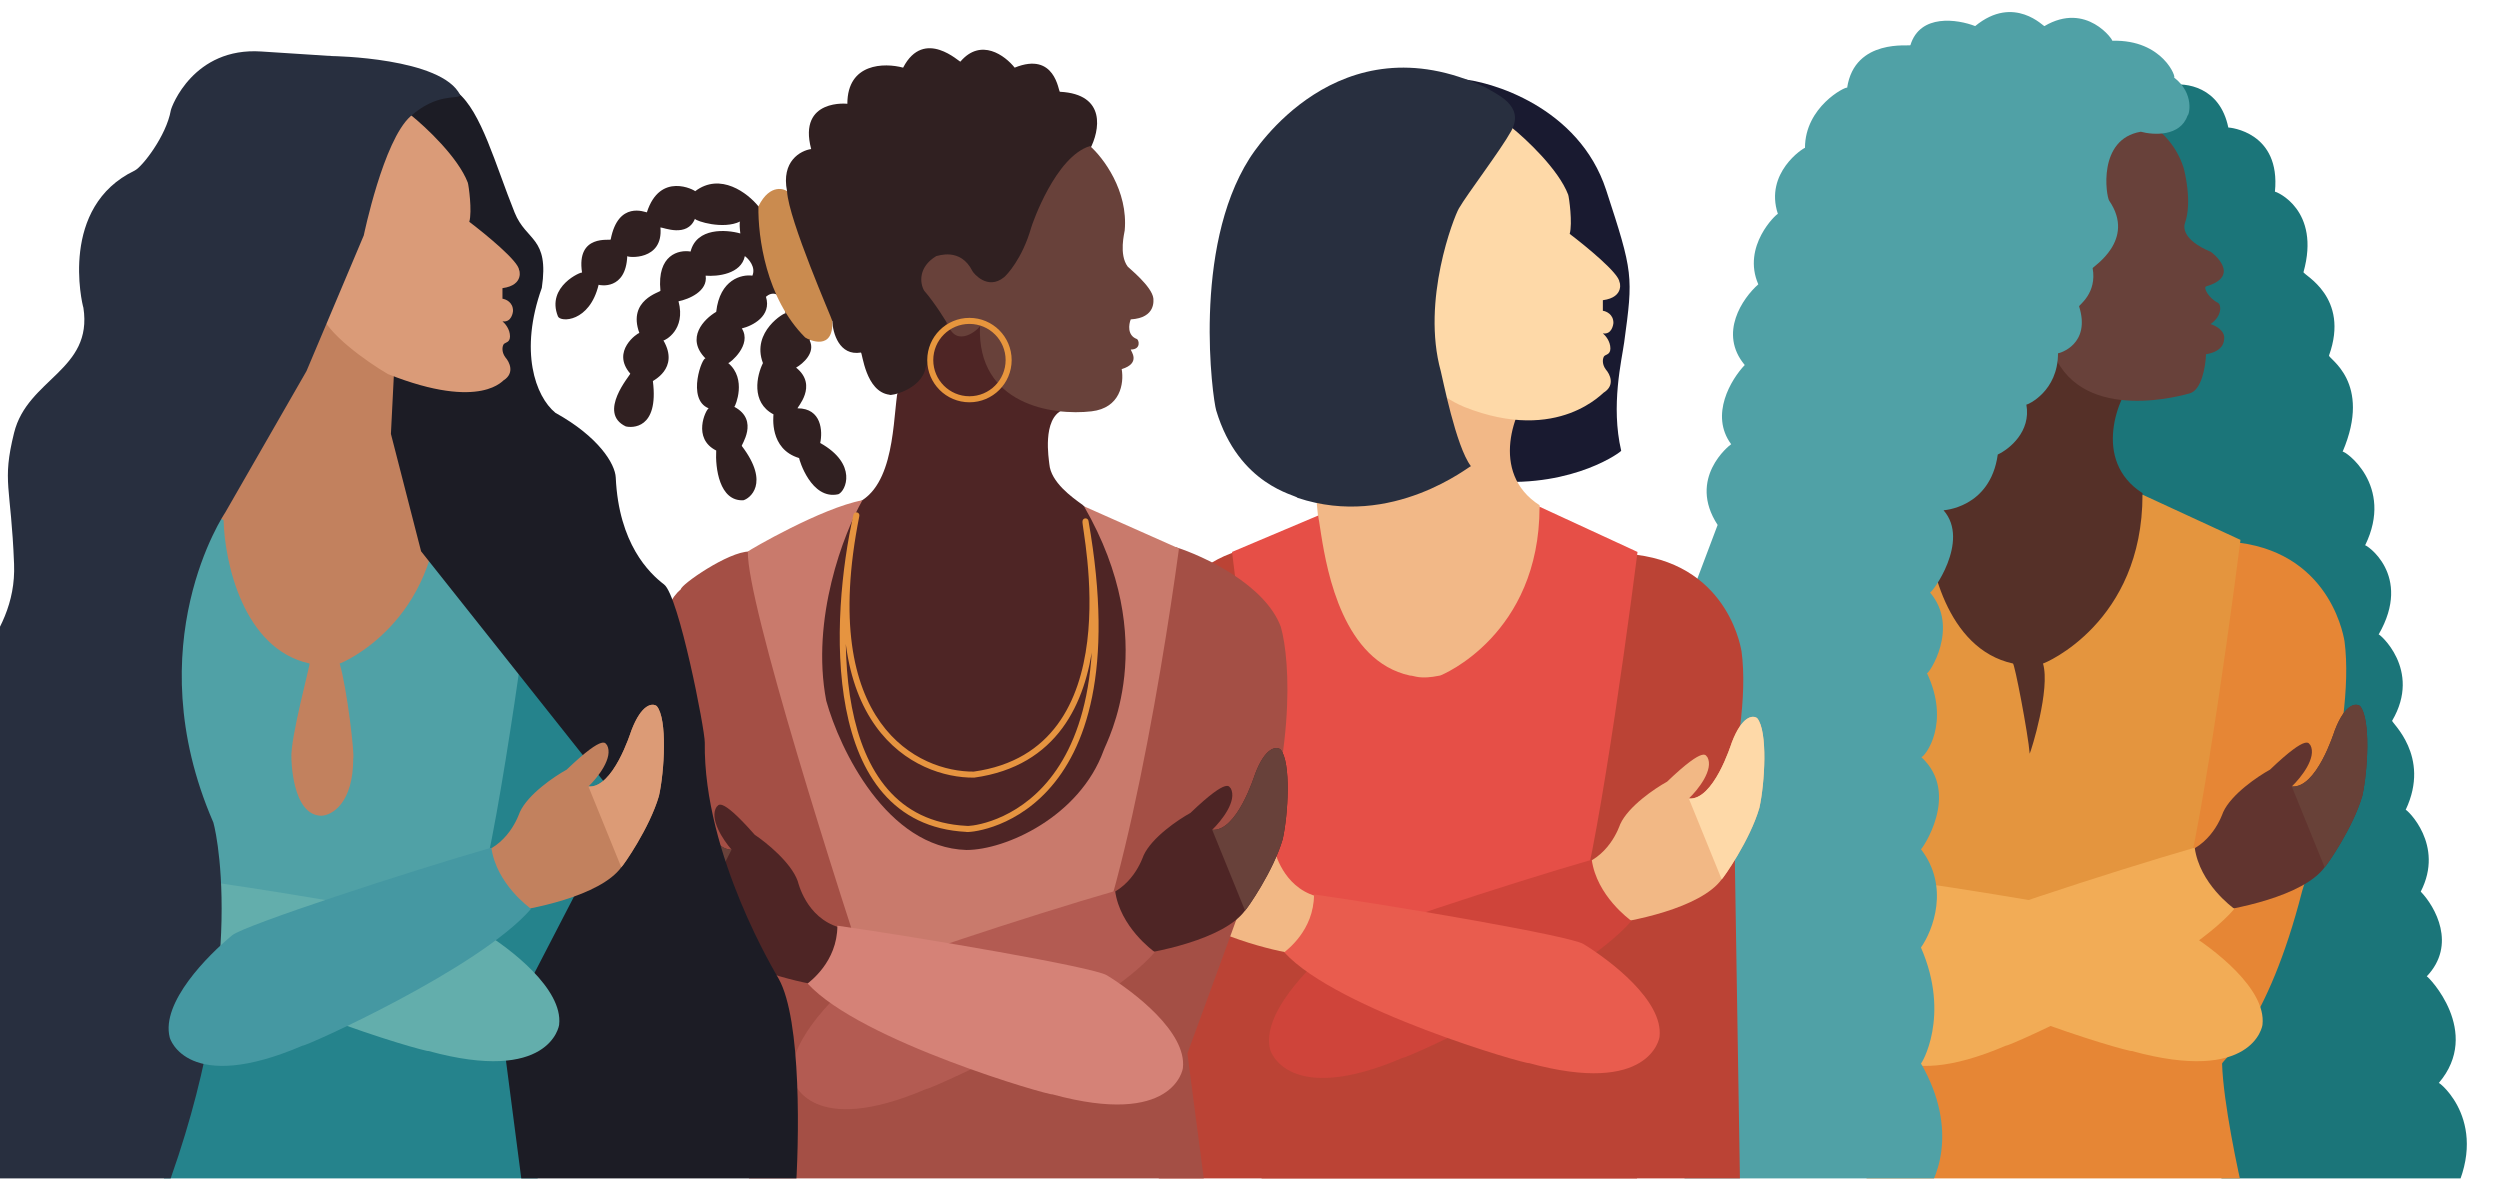
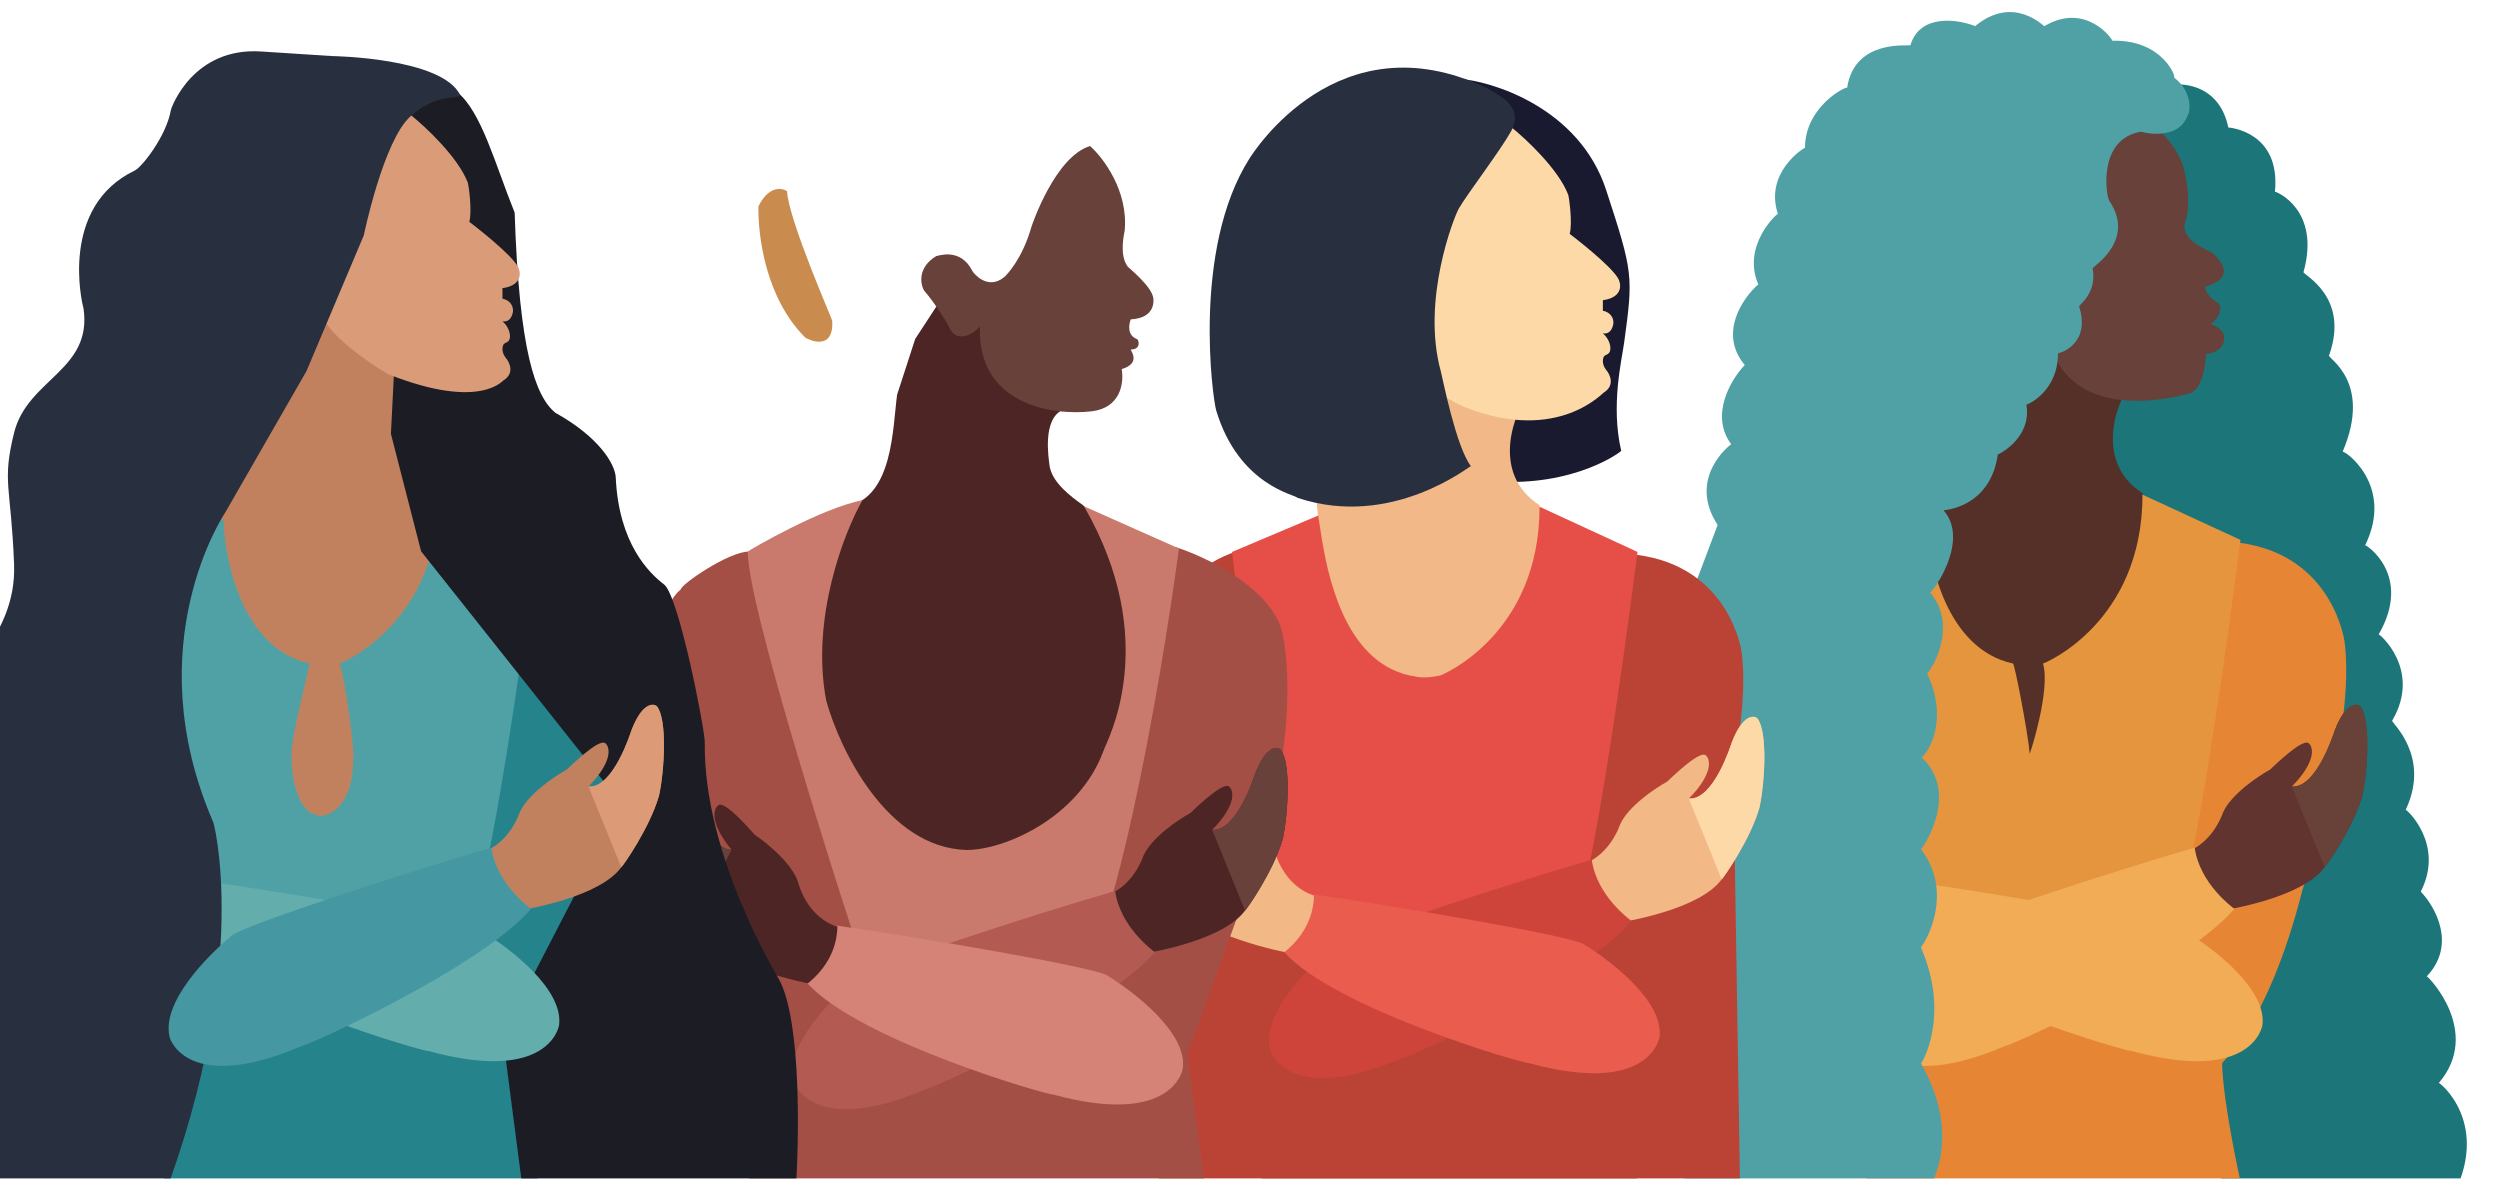
<svg xmlns="http://www.w3.org/2000/svg" width="720" height="340" viewBox="0 0 720 340" fill="none">
  <g clip-path="url(#clip0_1_3391)">
    <path d="M624.869 24.52C629.487 23.678 639.33 24.941 641.754 36.722C642.187 36.722 656.895 37.984 655.179 55.213C655.632 55.161 668.428 60.472 663.403 78.379C663.403 79.22 676.824 85.532 670.763 102.362C670.33 103.203 683.304 109.928 674.675 130.098C675.209 129.666 689.654 139.715 681.154 157.062C681.154 156.641 695.009 165.478 685.051 182.729C685.051 182.308 697.607 192.827 688.947 207.554C688.514 207.975 700.204 217.653 692.844 233.221C693.277 233.221 704.101 243.32 697.174 256.784C701.359 261.132 707.565 272.1 698.905 281.189C699.338 281.189 714.925 297.178 702.369 311.905C702.369 311.484 717.956 323.686 705.833 345.566H640.456L635.26 298.019L649.548 250.893L665.134 185.254L650.847 171.789L605.386 145.281L603.654 121.718L607.55 110.121L614.911 37.749L624.869 24.52Z" fill="#1B7579" />
    <path d="M628.205 194.229L644.745 156.286C672.167 159.775 675.214 185.07 675.214 184.634C678.696 210.802 663.026 256.159 663.026 256.595C653.015 295.847 639.957 305.442 639.957 306.314C640.305 317.479 644.455 337.134 646.486 345.565H536.798L548.986 246.564L564.22 250.489H601.653L622.982 223.013L628.205 194.229Z" fill="#E68635" />
    <path d="M617.04 142.029C602.453 132.652 609.804 114.1 615.303 108.167C603.148 108.167 589.69 97.893 584.48 91.67L583.612 94.275C578.258 97.314 567.549 103.652 567.549 104.694C567.549 105.736 556.551 117.284 551.052 122.927L553.657 149.409L548.882 194.558L553.657 214.528L573.193 246.22L606.186 227.986L622.249 187.612C620.513 172.852 617.04 143.071 617.04 142.029Z" fill="#553028" />
    <path d="M645.258 155.488L617.04 142.464C617.04 179.365 588.821 191.086 588.387 191.086C590.558 198.466 584.986 216.196 584.552 217.064C584.118 211.421 580.139 190.652 579.705 191.086C560.603 186.919 555.249 161.855 554.959 149.844L549.316 146.371L528.478 155.488L541.935 264.02C569.864 263.441 625.896 262.283 626.59 262.283C631.453 256.032 641.061 188.481 645.258 155.488Z" fill="#E4953E" />
-     <path d="M517.333 219.85C515.047 223.278 519.237 229.531 521.618 232.229C514.476 232.229 510.856 215.752 510.667 215.089C508.381 207.09 505.271 206.677 504.001 207.471C500.573 210.899 500.192 226.04 501.144 233.182C503.049 242.704 509.715 254.131 510.191 254.607C515.523 263.368 534.949 269.049 543.995 270.795H549.233L552.566 254.607C543.043 251.75 540.833 241.752 540.663 241.276C538.758 235.943 531.616 230.166 528.283 227.944C517.809 216.041 517.809 219.85 517.333 219.85Z" fill="#C2815E" />
    <path d="M501.144 233.182C503.049 242.704 509.715 254.131 510.191 254.607L521.618 232.229C514.476 232.229 510.856 215.752 510.667 215.089C508.382 207.09 505.271 206.677 504.001 207.471C500.573 210.899 500.192 226.04 501.144 233.182Z" fill="#DC9B76" />
    <path d="M628.833 48.188C625.013 36.38 613.06 31.402 607.561 30.389L601.483 32.56L588.025 77.275L591.498 102.02C600.181 122.424 629.605 113.548 630.57 113.307C634.043 112.439 635.2 105.638 635.345 102.02C640.555 101.152 640.493 98.113 640.555 97.679C640.902 95.248 638.095 93.772 636.647 93.337C640.12 90.906 639.686 87.694 638.818 87.26C636.213 85.957 634.477 82.918 635.345 82.484C645.764 79.445 637.082 72.682 636.647 72.499C628.399 69.026 628.896 65.29 629.267 64.251C631.438 58.173 629.114 49.056 628.833 48.188Z" fill="#68413A" />
    <path d="M629.697 268.414C625.809 266.034 576.53 257.622 552.089 254.131C552.089 264.605 543.995 270.319 543.519 270.795C558.755 287.459 613.509 303.171 613.985 302.695C648.742 312.217 651.599 295.553 651.599 295.077C652.741 284.793 637.474 273.175 629.697 268.414Z" fill="#F2AC56" />
    <path d="M665.363 214.537C667.346 218.149 662.634 224.019 660.031 226.503C667.146 227.116 672.167 211.01 672.413 210.366C675.376 202.593 678.511 202.449 679.707 203.348C682.829 207.058 681.909 222.175 680.347 229.209C677.633 238.533 670.011 249.346 669.496 249.779C663.431 258.05 643.589 262.043 634.426 263.006L629.208 262.557L627.277 246.143C637.01 244.114 640.07 234.342 640.28 233.882C642.635 228.732 650.247 223.59 653.758 221.662C665.215 210.702 664.888 214.497 665.363 214.537Z" fill="#61342F" />
    <path d="M680.347 229.209C677.633 238.533 670.011 249.346 669.496 249.779L660.031 226.503C667.146 227.116 672.167 211.01 672.413 210.366C675.376 202.593 678.511 202.449 679.707 203.348C682.829 207.058 681.909 222.175 680.347 229.209Z" fill="#684138" />
    <path d="M557.463 269.341C560.986 266.448 608.35 250.955 632.077 244.132C633.52 254.507 642.967 261.343 643.504 261.749C628.745 278.89 578.282 301.538 577.745 301.132C544.63 315.349 539.506 299.237 539.44 298.766C536.893 288.737 550.415 275.128 557.463 269.341Z" fill="#F2AC56" />
    <path d="M630.007 33.289C627.925 39.374 620.176 38.924 616.561 37.938C603.983 40.05 606.585 56.531 607.452 57.799C615.26 69.208 602.681 76.814 602.681 77.237C603.982 84.421 598.778 87.801 598.778 88.224C602.248 99.21 593.139 101.746 592.705 101.746C592.705 112.732 584.03 116.535 583.596 116.535C584.984 124.311 578.681 129.353 575.355 130.903C573.186 146.538 559.307 146.96 559.74 146.96C567.548 155.834 556.27 171.046 555.837 170.624C564.511 180.765 555.403 194.288 554.969 193.865C561.841 208.436 554.397 217.869 553.352 218.059C564.866 228.627 553.234 244.994 553.234 244.573C561.562 255.391 556.704 267.955 553.234 272.885C561.909 292.745 553.234 306.69 553.234 306.268C564.338 325.537 557.861 340.495 553.234 345.566H485.136V332.044L483.834 179.92L494.678 151.186C485.895 137.739 498.084 128.222 498.577 127.938C492.339 119.488 498.583 109.21 502.486 105.126C494.852 95.999 501.907 85.829 506.389 81.885C501.618 70.898 511.594 61.602 512.028 61.602C508.124 49.77 519.402 42.586 519.836 42.586C519.836 30.755 531.547 24.839 531.98 25.261C534.149 10.894 550.198 13.429 550.198 13.007C552.974 3.879 563.789 5.541 568.849 7.513C580.126 -1.784 588.801 7.936 588.801 7.513C600.946 0.329 608.754 11.739 608.32 11.739C623.067 11.316 626.971 22.725 626.104 22.303C632.176 26.951 630.441 33.289 630.007 33.289Z" fill="#50A1A6" />
    <path d="M454.678 197.006L471.175 159.759C498.525 163.184 501.564 188.016 501.564 187.587C505.037 213.275 489.409 257.8 489.409 258.228C479.423 296.76 466.399 306.178 466.399 307.035C466.747 317.995 470.885 337.289 472.911 345.566H333.626L335.363 238.466L390.86 252.234H428.196L449.468 225.263L454.678 197.006Z" fill="#BB4335" />
    <path d="M380.147 194.923L363.65 157.154C336.3 160.627 333.262 185.807 333.262 185.373C329.789 211.42 345.417 256.57 345.417 257.004C355.402 296.075 368.426 305.626 368.426 306.494C368.079 317.608 363.94 337.173 361.914 345.566H501.197L499.46 236.964L443.964 250.926H406.629L385.357 223.576L380.147 194.923Z" fill="#BB4335" />
    <path d="M462.562 54.701C454.748 30.824 429.275 23.273 420.158 22.695L433.182 37.889L440.128 77.395L430.143 112.125L422.329 119.505C424.789 125.728 429.796 138.259 430.143 138.607C453.586 140.343 467.338 129.805 466.903 129.805C463.865 116.781 467.067 103.718 467.772 98.547C470.377 79.446 470.377 78.578 462.562 54.701Z" fill="#191A30" />
    <path d="M443.388 145.502C428.802 136.125 436.153 117.573 441.652 111.64C429.496 111.64 416.038 101.366 410.829 95.144L409.961 97.748C404.606 100.787 393.898 107.125 393.898 108.167C393.898 109.209 382.9 120.757 377.401 126.401L380.006 152.883L375.23 198.032L380.006 218.002L399.542 249.693L432.535 231.46L448.598 191.086C446.862 176.325 443.388 146.544 443.388 145.502Z" fill="#F2B887" />
    <path d="M471.607 158.96L443.389 145.937C443.389 182.837 415.242 194.455 414.736 194.559C408.73 195.792 407.428 194.559 406.054 194.559C386.952 190.391 382.249 164.969 380.512 154.115L379.644 148.472L354.827 158.96L368.284 267.492C396.213 266.913 452.245 265.756 452.939 265.756C457.802 259.504 467.41 191.954 471.607 158.96Z" fill="#E64F47" />
    <path d="M343.682 223.322C341.396 226.75 345.586 233.003 347.967 235.701C340.825 235.701 337.205 219.224 337.016 218.561C334.73 210.562 331.62 210.15 330.35 210.943C326.922 214.371 326.541 229.512 327.493 236.654C329.398 246.176 336.064 257.603 336.54 258.079C341.872 266.84 361.298 272.522 370.344 274.267H375.582L378.914 258.079C369.392 255.223 367.181 245.224 367.011 244.748C365.107 239.415 357.965 233.638 354.632 231.416C344.158 219.513 344.158 223.322 343.682 223.322Z" fill="#F2B885" />
    <path d="M327.493 236.654C329.398 246.176 336.064 257.603 336.54 258.079L347.967 235.701C340.825 235.701 337.205 219.224 337.016 218.561C334.73 210.562 331.62 210.15 330.35 210.943C326.922 214.371 326.541 229.512 327.493 236.654Z" fill="#DC9B76" />
    <path d="M491.712 218.01C493.694 221.621 488.983 227.492 486.38 229.976C493.495 230.588 498.516 214.483 498.761 213.838C501.725 206.065 504.859 205.921 506.056 206.821C509.178 210.53 508.258 225.648 506.696 232.681C503.982 242.005 496.36 252.818 495.844 253.251C489.78 261.522 469.938 265.516 460.775 266.479L455.557 266.029L453.626 249.615C463.358 247.586 466.419 237.814 466.629 237.354C468.984 232.205 476.596 227.062 480.107 225.134C491.564 214.174 491.237 217.969 491.712 218.01Z" fill="#F2B885" />
    <path d="M506.696 232.681C503.982 242.005 496.36 252.818 495.844 253.251L486.38 229.976C493.495 230.588 498.516 214.483 498.761 213.838C501.725 206.065 504.859 205.921 506.056 206.821C509.177 210.53 508.258 225.648 506.696 232.681Z" fill="#FED9A8" />
    <path d="M383.811 272.814C387.335 269.92 434.699 254.428 458.426 247.604C459.868 257.979 469.316 264.816 469.853 265.222C455.094 282.362 404.631 305.011 404.093 304.605C370.979 318.822 365.855 302.71 365.789 302.238C363.242 292.209 376.764 278.6 383.811 272.814Z" fill="#CF443A" />
    <path d="M456.046 271.887C452.157 269.506 402.879 261.095 378.438 257.603C378.438 268.078 370.344 273.791 369.868 274.267C385.104 290.931 439.858 306.643 440.334 306.167C475.091 315.69 477.947 299.026 477.947 298.549C479.09 288.265 463.822 276.648 456.046 271.887Z" fill="#E95C4E" />
    <path d="M451.637 56.072C448.859 48.779 439.482 40.009 435.14 36.536H422.551C417.92 55.349 408.745 92.973 409.093 92.973C410.482 99.224 405.257 110.268 421.754 117.214C449.104 128.068 462.056 112.509 462.056 112.943C465.182 110.859 463.648 107.733 462.49 106.431C461.188 104.694 461.622 102.958 462.056 102.524C462.49 102.09 463.793 102.09 463.793 100.353C463.793 98.269 462.346 96.591 461.622 96.012C464.227 96.446 464.661 93.407 464.661 92.973C464.661 90.542 462.635 89.644 461.622 89.5V86.461C468.134 85.593 466.397 80.817 466.397 81.251C466.397 78.82 456.847 70.977 452.071 67.359C452.939 64.32 451.886 56.724 451.637 56.072Z" fill="#FED9A8" />
    <path d="M435.212 37.769C439.356 30.27 430.726 27.061 427.832 25.179C385.412 5.268 361.057 43.74 359.825 45.686L359.814 45.702C343.318 71.75 349.222 114.729 350.264 118.202C356.775 139.908 373.272 142.513 373.706 143.381C401.056 152.498 423.631 133.83 423.631 134.264C419.29 128.621 415.429 108.651 414.949 106.914C409.305 86.51 418.715 62.514 420.158 60.029C422.636 55.76 432.173 43.268 435.212 37.769Z" fill="#282F3F" />
    <path d="M368.882 180.544C364.367 168.389 346.741 160.14 338.493 157.535C335.164 173.888 328.421 206.939 328.074 208.328C327.726 209.718 321.851 225.983 318.957 233.942C310.13 238.283 292.301 247.053 291.607 247.4C290.912 247.747 276.557 251.018 269.466 252.609L249.062 250.439L241.248 240.454L236.907 217.879L226.054 176.637C222.725 170.27 216.166 158.838 215.818 158.838C209.741 158.838 196.099 168.389 196.099 169.691C184.638 179.415 191.323 212.814 196.099 228.298L216.937 346.381H347.609L341.966 303.402C347.754 287.629 359.244 256.256 358.897 256.951C373.483 219.095 371.631 190.24 368.882 180.544Z" fill="#A44F45" />
    <path d="M244.037 145.814C257.234 143.035 257.06 123.239 258.363 113.688L263.572 97.626L270.084 87.641H284.845L300.907 109.347C302.789 112.096 306.464 117.682 306.117 118.03C300.039 120.634 302.101 132.357 302.21 133.658C302.644 138.868 308.722 143.209 311.761 145.38L323.482 156.233L329.56 179.242V203.553L323.482 229.6L304.38 244.361L276.162 254.78L250.983 246.097L231.013 218.313L230.145 199.646V172.73C234.486 164.771 241.432 146.362 244.037 145.814Z" fill="#4E2525" />
    <path d="M339.545 157.97L312.195 145.814C334.77 184.886 318.707 213.538 317.839 216.143C310.892 235.245 289.62 244.796 278.333 244.796C255.411 244.101 241.866 215.854 237.959 201.817C233.444 178.2 243.024 153.484 248.378 144.078C236.657 146.249 215.818 158.404 215.384 158.838C215.037 173.425 240.709 254.491 253.588 292.984C270.519 293.418 304.554 294.026 305.249 292.984C320.53 278.397 334.335 196.463 339.545 157.97Z" fill="#C97A6C" />
    <g filter="url(#filter0_d_1_3391)">
-       <path d="M246.641 144.946L247.493 145.116C247.586 144.65 247.287 144.195 246.822 144.097C246.357 143.998 245.899 144.291 245.794 144.755L246.641 144.946ZM278.333 235.244H279.201V234.419L278.376 234.377L278.333 235.244ZM312.629 146.682L313.484 146.532C313.413 146.128 313.069 145.829 312.66 145.815C312.25 145.8 311.886 146.074 311.786 146.472L312.629 146.682ZM280.503 219.616L280.511 220.484L280.567 220.483L280.623 220.476L280.503 219.616ZM246.641 144.946L245.794 144.755C242.452 159.577 240.02 181.762 243.64 200.548C245.451 209.945 248.789 218.563 254.353 224.976C259.94 231.416 267.725 235.579 278.289 236.112L278.333 235.244L278.376 234.377C268.275 233.868 260.935 229.913 255.665 223.838C250.372 217.738 247.123 209.447 245.345 200.22C241.787 181.758 244.174 159.835 247.488 145.137L246.641 144.946ZM278.333 235.244H277.464C277.464 235.527 277.596 235.731 277.702 235.844C277.801 235.949 277.903 236.005 277.954 236.031C278.059 236.083 278.153 236.104 278.19 236.112C278.278 236.13 278.365 236.137 278.426 236.141C278.56 236.148 278.73 236.147 278.924 236.138C279.318 236.12 279.872 236.068 280.558 235.966C281.932 235.76 283.858 235.344 286.114 234.558C290.626 232.987 296.468 229.932 301.818 224.11C312.542 212.442 321.107 189.876 313.484 146.532L312.629 146.682L311.774 146.833C319.345 189.88 310.762 211.812 300.539 222.935C295.416 228.51 289.835 231.424 285.542 232.919C283.395 233.666 281.574 234.057 280.301 234.248C279.663 234.344 279.169 234.388 278.845 234.403C278.68 234.411 278.574 234.41 278.522 234.407C278.49 234.405 278.506 234.404 278.547 234.413C278.56 234.415 278.636 234.431 278.729 234.477C278.774 234.5 278.872 234.553 278.967 234.654C279.071 234.764 279.201 234.965 279.201 235.244H278.333ZM312.629 146.682L311.786 146.472C311.751 146.613 311.751 146.75 311.751 146.818C311.752 146.905 311.758 147.001 311.766 147.099C311.783 147.294 311.812 147.542 311.851 147.831C311.928 148.408 312.047 149.206 312.188 150.172C312.469 152.115 312.842 154.794 313.155 157.98C313.783 164.357 314.171 172.739 313.124 181.252C312.075 189.772 309.597 198.359 304.543 205.201C299.51 212.016 291.88 217.159 280.384 218.756L280.503 219.616L280.623 220.476C292.57 218.816 300.622 213.432 305.94 206.233C311.238 199.061 313.779 190.146 314.847 181.464C315.916 172.776 315.518 164.254 314.883 157.81C314.566 154.586 314.189 151.876 313.906 149.923C313.764 148.942 313.647 148.166 313.572 147.601C313.535 147.319 313.509 147.105 313.497 146.953C313.49 146.877 313.488 146.828 313.488 146.801C313.487 146.754 313.493 146.806 313.471 146.893L312.629 146.682ZM280.503 219.616L280.496 218.748C272.548 218.818 261.335 215.439 253.588 204.621C245.839 193.801 241.441 175.375 247.493 145.116L246.641 144.946L245.79 144.776C239.686 175.295 244.043 194.276 252.176 205.632C260.311 216.991 272.106 220.558 280.511 220.484L280.503 219.616Z" fill="#E69440" />
-     </g>
-     <path d="M305.249 26.429C318.793 27.123 316.681 37.716 313.931 42.925C311.037 41.913 312.021 45.704 311.326 46.399C310.632 47.093 297.145 68.684 291.791 80.261L272.689 92.85L266.611 105.874C265.309 112.386 256.192 114.123 256.192 113.688C249.246 112.82 248.378 101.533 247.944 101.533C241.692 102.575 239.84 95.889 239.695 92.416C237.525 94.153 233.183 97.713 233.183 98.06C234.92 101.533 231.302 104.716 229.276 105.874C235.788 111.084 229.276 117.596 229.71 117.596C236.656 117.596 236.946 124.252 236.222 127.581C247.075 133.658 243.602 141.473 241.432 142.341C233.617 144.077 230.144 132.356 230.144 131.922C221.462 129.317 222.764 119.766 222.764 119.332C216.166 115.859 217.989 108.045 219.725 104.572C216.252 95.455 226.237 89.811 226.237 90.246C225.195 83.299 222.041 84.168 220.594 85.47C222.33 91.027 216.686 93.863 213.648 94.587C216.686 99.362 210.175 104.572 209.74 104.572C215.151 109.15 211.784 116.919 211.496 117.172C218.847 121.081 213.214 128.449 213.648 128.449C221.896 139.302 215.818 143.643 214.082 144.077C207.136 144.425 205.978 134.671 206.267 129.751C199.321 126.278 203.228 118.03 204.097 117.596C197.585 114.991 202.36 102.401 203.228 103.269C197.324 97.365 202.794 91.837 206.267 89.811C207.309 80.434 213.648 78.958 216.686 79.392C217.728 76.961 215.673 74.617 214.516 73.749C213.474 78.958 206.557 79.682 203.228 79.392C203.923 83.907 198.308 86.194 195.414 86.772C197.585 95.021 191.507 98.06 191.073 98.06C195.848 106.308 187.6 109.781 188.034 109.781C189.771 123.673 181.956 123.239 180.22 122.805C171.971 118.898 181.522 108.045 181.522 107.611C175.878 101.099 183.693 95.889 184.127 95.889C180.654 86.338 190.205 84.168 190.205 83.734C189.163 73.315 195.559 71.868 198.887 72.446C200.624 65.5 209.162 66.079 213.213 67.237C213.079 66.159 212.894 64.076 213.149 63.795C208.291 66.169 200.489 63.715 200.141 63.018C197.918 68.495 191.067 65.5 190.205 65.5C191.073 75.193 180.654 74.183 180.654 73.749C180.241 83.658 172.759 82.179 172.402 82.011C169.794 92.85 161.387 92.87 160.684 91.114C157.211 82.431 167.63 78.09 167.63 78.524C165.894 67.237 175.878 69.407 175.878 68.973C178.049 57.686 185.863 61.159 186.298 61.159C190.113 49.289 200.137 54.805 200.202 55.072C207.492 49.532 215.386 55.662 218.423 59.422C220.015 59.567 223.112 60.117 222.764 61.159C222.33 62.461 225.803 54.213 226.672 55.081C224.935 46.399 230.579 43.36 233.618 42.925C229.71 28.165 244.471 29.902 244.037 29.902C244.037 18.093 254.745 18.036 260.099 19.483C266.177 7.761 276.596 18.18 276.596 17.746C282.5 10.8 289.475 16.01 292.225 19.483C303.946 14.707 304.814 26.429 305.249 26.429Z" fill="#302021" />
+       </g>
    <path d="M231.88 97.191C220.594 85.904 218.279 68.249 218.423 59.422C221.896 52.476 226.238 54.647 226.671 55.08C227.105 63.329 239.695 91.981 239.695 92.415C240.129 101.098 233.184 98.06 231.88 97.191Z" fill="#CA8B4F" />
    <path d="M313.931 42.057C317.694 45.386 324.958 54.908 323.916 66.369C323.863 66.957 322.18 73.315 324.784 76.788C325.05 77.142 331.73 82.431 332.165 85.904C332.165 86.338 333.033 91.548 325.653 91.982C325.074 93.429 324.611 96.584 327.389 97.626C328.048 97.873 328.691 100.665 325.653 100.665C325.653 101.099 328.691 104.572 323.048 106.308C323.771 110.505 322.614 117.5 314.365 118.464C303.249 119.763 281.3 116.655 282.233 93.878C281.778 94.952 275.556 100.207 273.123 93.719C272.689 92.85 269.216 87.207 266.177 83.734C264.875 81.563 264.44 76.874 269.65 73.749C270.084 73.749 276.596 71.144 280.069 78.09C280.345 78.642 284.41 83.734 289.186 79.827C289.902 79.241 294.395 74.617 297 65.5C297.283 64.509 303.946 45.096 313.931 42.057Z" fill="#68413A" />
-     <circle cx="279.201" cy="103.704" r="11.287" stroke="#E7963D" stroke-width="1.737" />
    <path d="M206.41 232.318C204.125 235.746 208.314 241.999 210.695 244.697C203.553 244.697 199.933 228.22 199.744 227.557C197.459 219.558 194.348 219.145 193.078 219.939C189.65 223.367 189.269 238.508 190.221 245.65C192.126 255.172 198.792 266.599 199.268 267.075C204.601 275.836 224.026 281.517 233.073 283.263H238.31L241.643 267.075C232.12 264.218 229.91 254.22 229.74 253.744C227.835 248.411 220.693 242.634 217.361 240.412C206.886 228.509 206.886 232.318 206.41 232.318Z" fill="#4E2525" />
    <path d="M190.221 245.65C192.126 255.172 198.792 266.599 199.268 267.075L210.695 244.697C203.553 244.697 199.933 228.22 199.744 227.557C197.459 219.558 194.348 219.145 193.078 219.939C189.65 223.367 189.269 238.508 190.221 245.65Z" fill="#68413A" />
    <path d="M354.44 227.005C356.423 230.616 351.712 236.487 349.108 238.971C356.224 239.584 361.244 223.478 361.49 222.834C364.453 215.06 367.588 214.916 368.785 215.816C371.906 219.525 370.986 234.643 369.425 241.677C366.71 251 359.088 261.813 358.573 262.247C352.508 270.517 332.666 274.511 323.504 275.474L318.286 275.025L316.354 258.61C326.087 256.581 329.147 246.809 329.358 246.349C331.713 241.2 339.324 236.057 342.835 234.129C354.293 223.169 353.966 226.964 354.44 227.005Z" fill="#4E2525" />
    <path d="M369.425 241.677C366.71 251 359.088 261.813 358.573 262.247L349.108 238.971C356.224 239.584 361.244 223.478 361.49 222.834C364.453 215.06 367.588 214.916 368.785 215.816C371.906 219.525 370.986 234.643 369.425 241.677Z" fill="#68413A" />
    <path d="M246.54 281.808C250.063 278.915 297.427 263.422 321.155 256.599C322.597 266.974 332.044 273.81 332.582 274.216C317.822 291.357 267.359 314.005 266.822 313.599C233.707 327.816 228.583 311.704 228.518 311.233C225.97 301.204 239.493 287.595 246.54 281.808Z" fill="#B35B52" />
    <path d="M318.774 280.881C314.886 278.501 265.607 270.089 241.166 266.598C241.166 277.072 233.072 282.786 232.596 283.262C247.832 299.926 302.586 315.638 303.062 315.162C337.819 324.684 340.676 308.02 340.676 307.544C341.818 297.26 326.551 285.642 318.774 280.881Z" fill="#D58277" />
    <path d="M137.763 193.69L154.259 155.92C181.61 159.393 184.648 184.573 184.648 184.139C188.121 210.186 172.493 255.336 172.493 255.77C162.508 294.841 149.484 304.392 149.484 305.26C149.831 316.374 153.97 335.939 155.996 344.332H46.596L58.751 245.785L73.946 249.692H111.281L132.553 222.342L137.763 193.69Z" fill="#25838C" />
    <path d="M126.475 142.029C111.889 132.652 119.24 114.1 124.739 108.167C112.583 108.167 99.125 97.892 93.916 91.67L93.047 94.275C87.693 97.314 76.985 103.652 76.985 104.694C76.985 105.736 65.987 117.283 60.488 122.927L63.093 149.409L58.317 194.558L63.093 214.528L82.628 246.219L115.622 227.986L131.685 187.612C129.948 172.852 126.475 143.071 126.475 142.029Z" fill="#C2815E" />
    <path d="M154.694 155.487L126.475 142.463C126.475 179.364 98.257 191.085 97.823 191.085C99.994 198.466 102.164 217.567 101.73 218.435C101.73 231.286 95.652 234.788 92.613 234.932C83.931 234.932 83.931 218.001 83.931 218.435C83.497 212.792 89.575 190.651 89.14 191.085C70.039 186.918 64.684 161.854 64.395 149.843L58.752 146.37L37.913 155.487L51.371 264.019C79.3 263.44 135.332 262.282 136.026 262.282C140.888 256.031 150.497 188.481 154.694 155.487Z" fill="#50A1A6" />
    <path d="M26.768 219.85C24.483 223.278 28.673 229.531 31.053 232.229C23.912 232.229 20.292 215.752 20.102 215.089C17.817 207.09 14.707 206.677 13.437 207.471C10.009 210.899 9.627 226.04 10.58 233.182C12.484 242.704 19.15 254.131 19.626 254.607C24.959 263.368 44.385 269.049 53.431 270.795H58.668L62.001 254.607C52.479 251.75 50.268 241.752 50.098 241.276C48.194 235.943 41.052 230.166 37.719 227.944C27.244 216.041 27.244 219.85 26.768 219.85Z" fill="#C2815E" />
    <path d="M10.58 233.182C12.484 242.704 19.15 254.131 19.626 254.607L31.053 232.229C23.912 232.229 20.292 215.752 20.102 215.089C17.817 207.09 14.707 206.677 13.437 207.471C10.009 210.899 9.628 226.04 10.58 233.182Z" fill="#DC9B76" />
-     <path d="M112.583 124.961C114.177 94.179 117.19 32.617 116.495 32.617L125.186 23.512L131.705 26.547C138.658 32.183 142.613 47.317 148.219 61.23C151.584 69.578 158.215 68.167 156.042 82.907C149.523 101.116 154.159 114.122 159.953 118.891C172.469 125.828 177.159 133.632 177.337 137.534C178.206 156.609 186.985 165.08 191.243 168.315C195.502 171.55 203.026 210.187 202.977 213.837C202.543 246.353 223.837 281.036 224.272 281.903C230.878 293.695 230.211 328.726 229.053 344.767H150.827L144.743 297.944L179.075 231.612L121.275 158.777L112.583 124.961Z" fill="#1C1C25" />
+     <path d="M112.583 124.961C114.177 94.179 117.19 32.617 116.495 32.617L125.186 23.512L131.705 26.547C138.658 32.183 142.613 47.317 148.219 61.23C149.523 101.116 154.159 114.122 159.953 118.891C172.469 125.828 177.159 133.632 177.337 137.534C178.206 156.609 186.985 165.08 191.243 168.315C195.502 171.55 203.026 210.187 202.977 213.837C202.543 246.353 223.837 281.036 224.272 281.903C230.878 293.695 230.211 328.726 229.053 344.767H150.827L144.743 297.944L179.075 231.612L121.275 158.777L112.583 124.961Z" fill="#1C1C25" />
    <path d="M134.724 52.599C131.945 45.305 122.568 36.536 118.227 33.063H105.637C101.007 51.875 91.832 89.499 92.179 89.499C93.569 95.751 105.782 104.26 111.715 107.733C139.065 118.586 145.143 109.035 145.143 109.469C148.269 107.385 146.735 104.26 145.577 102.957C144.275 101.221 144.709 99.484 145.143 99.05C145.577 98.616 146.879 98.616 146.879 96.879C146.879 94.796 145.432 93.117 144.709 92.538C147.314 92.972 147.748 89.933 147.748 89.499C147.748 87.068 145.722 86.171 144.709 86.026V82.987C151.221 82.119 149.484 77.344 149.484 77.778C149.484 75.347 139.933 67.504 135.158 63.886C136.026 60.847 134.972 53.251 134.724 52.599Z" fill="#DA9B78" />
    <path d="M139.133 268.413C135.244 266.033 85.966 257.621 61.525 254.13C61.525 264.604 53.431 270.318 52.955 270.794C68.191 287.458 122.944 303.17 123.421 302.694C158.177 312.216 161.034 295.552 161.034 295.076C162.177 284.792 146.909 273.174 139.133 268.413Z" fill="#63AEAC" />
    <path d="M132.553 27.42C127.344 16.567 95.647 16.147 95.647 16.147L75.248 14.83C55.713 13.528 49.381 30.741 49.201 31.761C47.898 39.142 40.952 48.084 38.782 49.126C17.075 59.545 23.587 87.329 24.021 88.632C26.8 106.692 7.904 109.044 4.051 124.665C0.519 138.985 3.183 139.859 4.051 162.434C4.92 185.009 -14.587 195.209 -21.996 218.002C-37.376 265.314 -37.191 306.275 -28.942 345.201C-3.618 344.767 47.03 344.16 47.03 345.201C72.644 277.043 61.356 235.801 61.356 236.67C39.216 185.442 64.829 147.673 64.829 147.673L88.272 106.865L104.769 67.794C104.769 67.794 110.413 40.444 118.227 33.498C126.041 26.552 132.119 28.722 132.553 27.42Z" fill="#282F3F" />
    <path d="M174.798 214.536C176.781 218.148 172.07 224.018 169.467 226.502C176.582 227.115 181.603 211.009 181.848 210.365C184.812 202.592 187.946 202.448 189.143 203.347C192.264 207.057 191.345 222.174 189.783 229.208C187.068 238.532 179.446 249.345 178.931 249.778C172.866 258.049 153.025 262.042 143.862 263.005L138.644 262.556L136.713 246.142C146.445 244.113 149.506 234.341 149.716 233.881C152.071 228.731 159.682 223.589 163.193 221.661C174.651 210.701 174.324 214.496 174.798 214.536Z" fill="#C2815E" />
    <path d="M189.783 229.208C187.068 238.532 179.446 249.345 178.931 249.778L169.467 226.502C176.582 227.115 181.602 211.009 181.848 210.365C184.812 202.592 187.946 202.448 189.143 203.347C192.264 207.057 191.345 222.174 189.783 229.208Z" fill="#DC9B76" />
    <path d="M66.898 269.34C70.422 266.447 117.786 250.954 141.513 244.131C142.955 254.506 152.403 261.342 152.94 261.748C138.18 278.889 87.717 301.537 87.18 301.131C54.065 315.348 48.942 299.236 48.876 298.765C46.328 288.736 59.851 275.127 66.898 269.34Z" fill="#4598A2" />
  </g>
  <defs>
    <filter id="filter0_d_1_3391" x="238.37" y="144.077" width="81.499" height="99.014" filterUnits="userSpaceOnUse" color-interpolation-filters="sRGB">
      <feFlood flood-opacity="0" result="BackgroundImageFix" />
      <feColorMatrix in="SourceAlpha" type="matrix" values="0 0 0 0 0 0 0 0 0 0 0 0 0 0 0 0 0 0 127 0" result="hardAlpha" />
      <feOffset dy="3.473" />
      <feGaussianBlur stdDeviation="1.737" />
      <feComposite in2="hardAlpha" operator="out" />
      <feColorMatrix type="matrix" values="0 0 0 0 0 0 0 0 0 0 0 0 0 0 0 0 0 0 0.25 0" />
      <feBlend mode="normal" in2="BackgroundImageFix" result="effect1_dropShadow_1_3391" />
      <feBlend mode="normal" in="SourceGraphic" in2="effect1_dropShadow_1_3391" result="shape" />
    </filter>
    <clipPath id="clip0_1_3391">
      <rect width="720" height="339.387" fill="white" />
    </clipPath>
  </defs>
</svg>